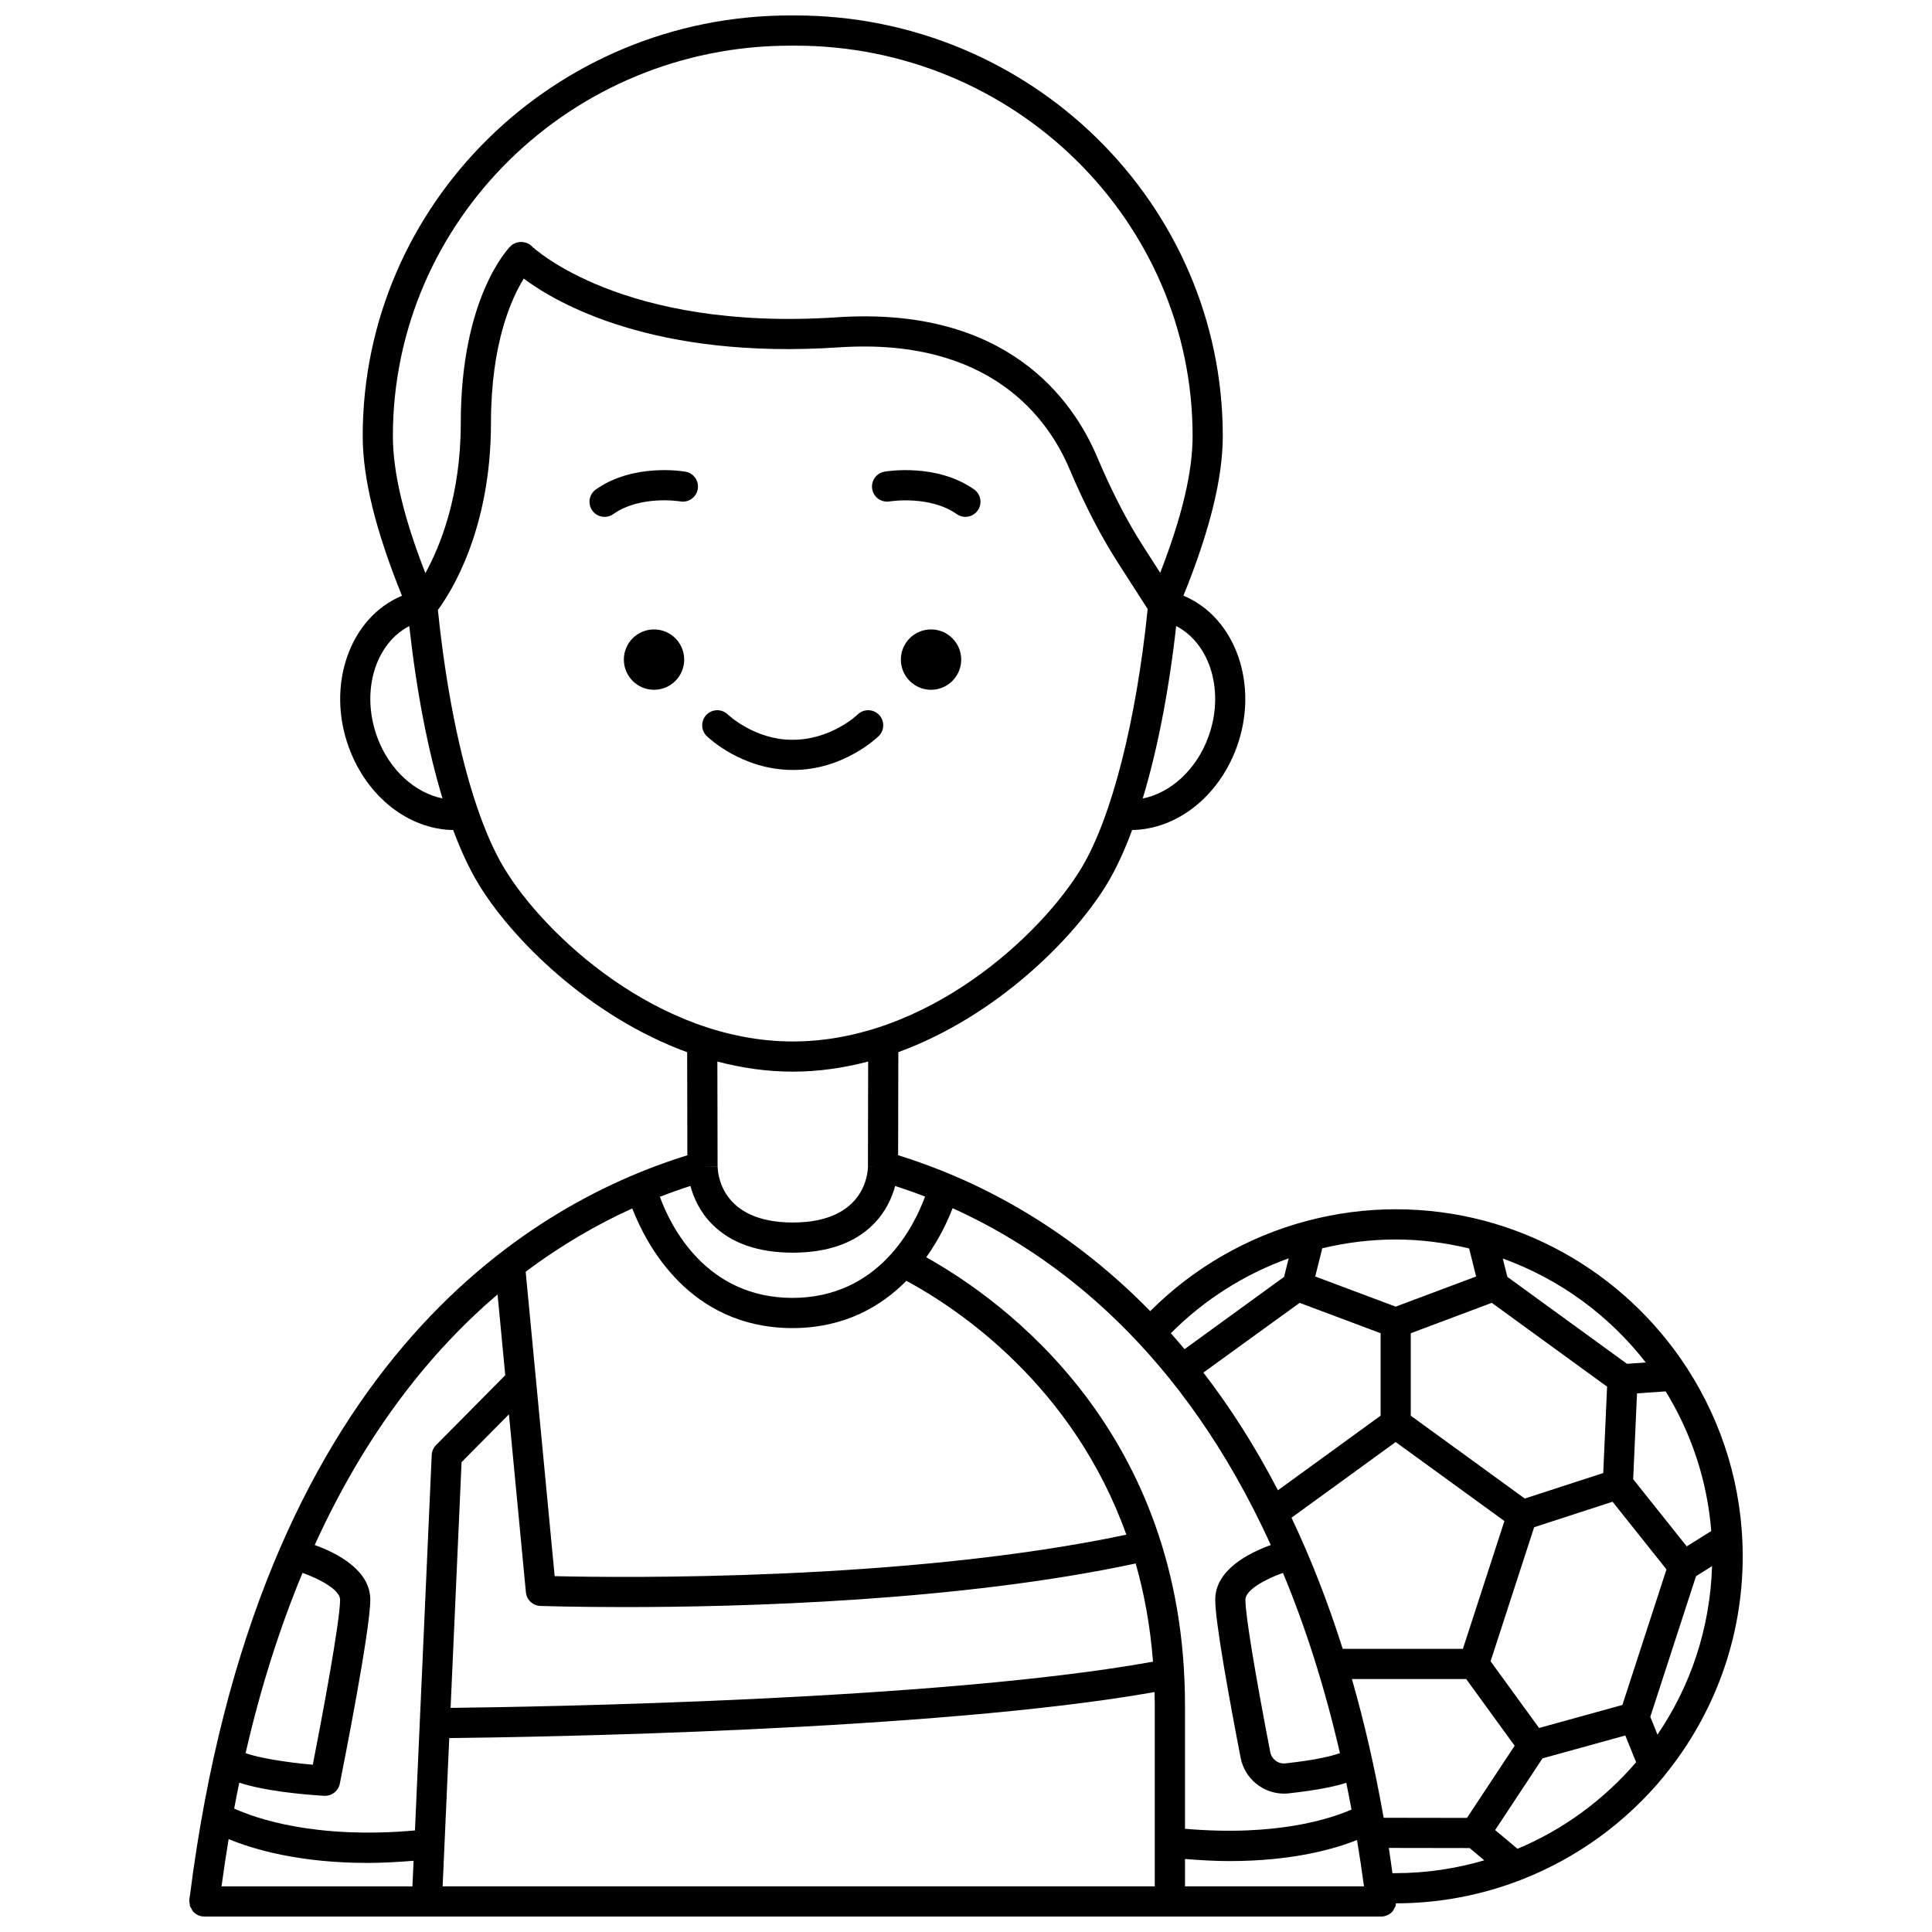
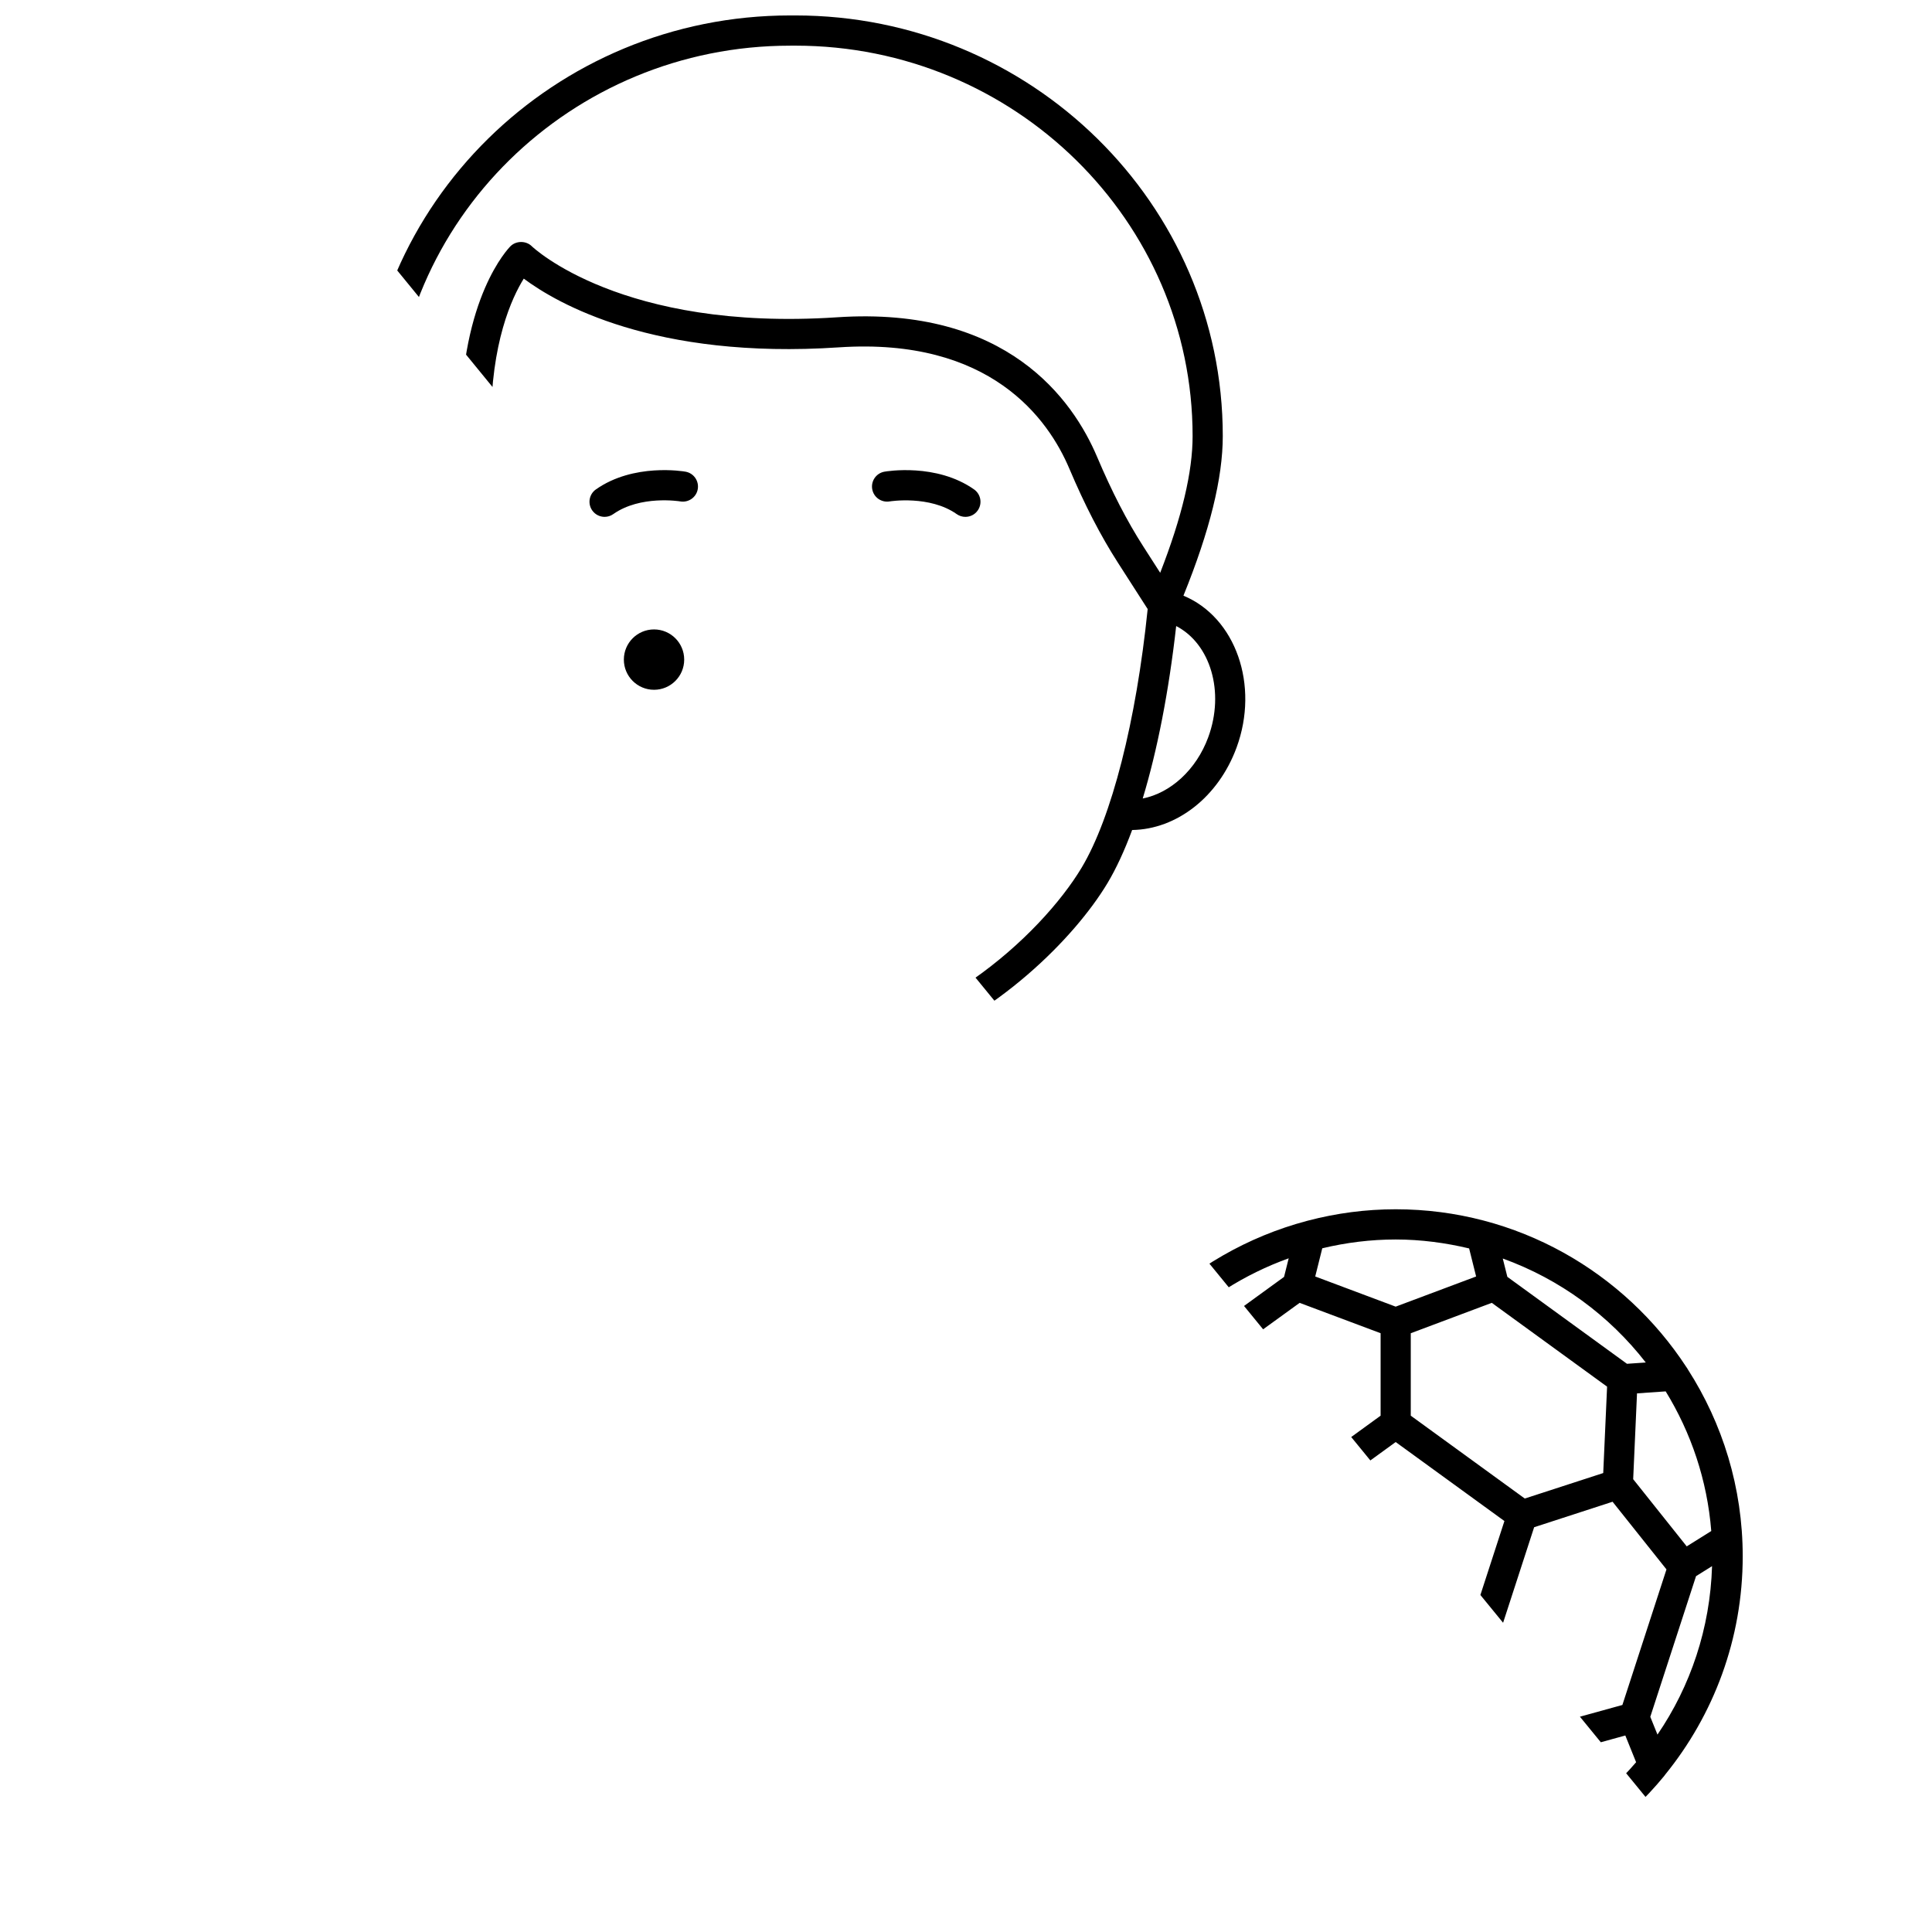
<svg xmlns="http://www.w3.org/2000/svg" width="800px" height="800px" version="1.1" viewBox="144 144 512 512">
  <defs>
    <clipPath id="a">
-       <path d="m194 148.09h412v503.81h-412z" />
+       <path d="m194 148.09h412v503.81z" />
    </clipPath>
  </defs>
  <g clip-path="url(#a)">
    <path d="m585.27 614.32c12.848-15.816 20.566-35.961 20.566-57.883 0-18.23-5.356-35.223-14.539-49.531-0.102-0.223-0.25-0.406-0.387-0.609-16.43-25.152-44.812-41.828-77.035-41.828-7.914 0-15.738 1.035-23.285 3.019-0.094 0.012-0.172 0.051-0.266 0.07-15.621 4.148-30.012 12.387-41.5 23.906-23.074-23.586-47.723-35.414-66.812-41.316l0.055-27.32c26.141-9.543 46.746-30.324 55.414-44.77 2.332-3.887 4.523-8.645 6.547-14.098 11.773-0.176 22.852-8.734 27.672-21.844 6.082-16.543-0.234-34.5-14.078-40.254 6.977-17.215 10.426-31.121 10.426-42.32 0-61.449-50.809-111.45-113.25-111.45h-1.418c-62.449 0-113.26 50-113.26 111.46 0 11.23 3.441 25.137 10.406 42.328-13.832 5.762-20.145 23.711-14.062 40.25 4.812 13.098 15.871 21.648 27.629 21.84 2.023 5.414 4.227 10.156 6.594 14.102 8.668 14.445 29.273 35.227 55.414 44.77l0.055 27.32c-42.938 13.262-114.05 56.391-131.84 196.3h-0.016l-0.121 0.949c-0.051 0.41 0.035 0.816 0.109 1.215 0.027 0.148-0.004 0.309 0.039 0.457 0.07 0.234 0.246 0.43 0.363 0.652 0.148 0.277 0.246 0.574 0.461 0.816 0.754 0.859 1.852 1.352 3 1.352h311.88c1.148 0 2.238-0.492 3-1.352 0.211-0.238 0.312-0.539 0.461-0.816 0.117-0.219 0.293-0.41 0.363-0.652 0.043-0.145 0.012-0.305 0.039-0.457 0.012-0.07 0.012-0.148 0.02-0.223 11.621-0.004 22.73-2.195 32.977-6.148 0.121-0.043 0.23-0.078 0.348-0.137 14.824-5.789 27.797-15.301 37.738-27.406 0.117-0.121 0.195-0.266 0.301-0.398zm-96.852-125.05 21.457 8.043v21.855l-27.211 19.77c-6.129-11.82-12.785-22.141-19.754-31.191zm50.922-0.004 30.555 22.211-1.023 22.895-20.789 6.754-30.215-21.957v-21.848zm-7.656 91.695h-31.852c-4.031-12.727-8.594-24.281-13.574-34.746l27.613-20.059 28.816 20.934zm-32.594 27.633c-2 0.727-6.133 1.809-14.457 2.719-1.867 0.223-3.633-1.09-4-2.969-4.125-21.352-6.59-36.457-6.59-40.41 0-2.527 5.133-5.394 9.953-7.109 5.848 14.039 10.977 29.863 15.094 47.77zm13.922 31.828c-0.316-2.238-0.613-4.516-0.957-6.703l21.414 0.035 3.883 3.25c-7.461 2.18-15.324 3.402-23.48 3.402zm19.754-14.66-22.082-0.035c-2.336-13.184-5.156-25.434-8.418-36.77h30.285l12.848 17.68zm19.102-23.828-12.848-17.68 11.543-35.523 20.785-6.754 14.285 17.93-11.684 35.93zm45.633-52.195-6.5 4.066-14.191-17.805 1.016-22.746 7.598-0.523c6.719 10.945 11.004 23.516 12.078 37.008zm-16.156 49.234 12.121-37.273 4.246-2.656c-0.508 16.508-5.727 31.848-14.465 44.641zm-1.199-93.898-4.981 0.344-31.699-23.039-1.215-4.859c15.109 5.453 28.207 15.09 37.895 27.555zm-46.812-30.227 1.855 7.434-21.32 7.992-21.32-7.992 1.867-7.473c6.332-1.516 12.855-2.332 19.453-2.332 6.715 0.004 13.211 0.883 19.465 2.371zm-47.816 2.617-1.23 4.926-26.363 19.148c-1.207-1.434-2.418-2.848-3.637-4.211 8.852-8.914 19.562-15.664 31.23-19.863zm-4.742 75.98c-5.875 2.121-14.727 6.617-14.727 14.484 0 5.856 3.664 26.035 6.738 41.926 1.062 5.516 5.969 9.473 11.469 9.473 0.414 0 0.836-0.023 1.254-0.07 7.406-0.812 12.141-1.793 15.27-2.789 0.48 2.324 0.941 4.688 1.383 7.078-5.32 2.352-19.773 7.219-44.129 5.098v-32.723c0-72.648-48.07-107.28-68.566-118.73 3.484-4.894 5.699-9.672 6.984-13.008 27.488 12.418 60.883 37.746 84.324 89.262zm-148.06-85.016c4.961 5.004 12.152 7.539 21.379 7.539 9.223 0 16.418-2.535 21.379-7.535 3.32-3.344 4.941-7.144 5.746-10.137 2.551 0.824 5.199 1.75 7.926 2.809-2.863 7.832-12.172 26.809-35.137 26.855-22.969-0.047-32.273-18.98-35.141-26.793 2.789-1.086 5.496-2.039 8.102-2.879 0.801 2.992 2.426 6.801 5.746 10.141zm21.137 27.531h0.066 0.172 0.066c13.672-0.066 23.32-5.723 30.051-12.531 13.832 7.469 44.148 27.75 58.285 67.277-58.496 12.379-134.43 11.395-151.5 10.992l-7.68-80.664c9.68-7.277 19.273-12.719 28.246-16.785 3.719 9.605 15.164 31.582 42.293 31.711zm-70.484 70.016c0.191 1.996 1.832 3.543 3.836 3.613 0.277 0.012 8.793 0.305 22.395 0.305 31.086 0 88.719-1.562 135.37-11.559 2.266 7.949 3.863 16.621 4.594 26.027-56.918 10.285-163.8 11.996-186.15 12.242l2.91-65.117 12.551-12.676zm-20.312 38.633c21.465-0.23 128.74-1.895 186.9-12.191 0.027 1.168 0.074 2.316 0.074 3.504v47.988h-188.73zm201.14-265.23c-3.184 8.66-10.023 14.785-17.363 16.23 3.867-12.758 6.922-28.367 8.867-45.699 9.066 4.68 12.922 17.434 8.496 29.469zm-110.82-183.28h1.418c58.043 0 105.26 46.414 105.26 103.47 0 9.516-2.828 21.426-8.59 36.227l-4.481-6.984c-4.328-6.742-8.328-14.504-12.238-23.734-6.402-15.105-23.875-40.008-68.938-36.992-57.141 3.801-80.656-18.617-80.875-18.828-1.5-1.5-4.156-1.5-5.652 0-0.539 0.535-13.168 13.551-13.168 46.809 0 19.355-5.473 32.727-9.383 39.828-5.777-14.816-8.609-26.758-8.609-36.32-0.004-57.059 47.215-103.47 105.25-103.47zm-109.4 183.28c-4.426-12.031-0.574-24.781 8.484-29.461 1.957 17.512 4.961 32.996 8.812 45.672-7.316-1.48-14.117-7.578-17.297-16.211zm33.574 34.586c-2.547-4.25-4.926-9.637-7.082-15.953-0.02-0.039-0.023-0.094-0.047-0.133-4.656-13.691-8.273-31.766-10.371-52.242 3.512-4.75 14.062-21.371 14.062-49.578 0-21.246 5.539-33.156 8.691-38.219 8.809 6.57 34.555 21.488 83.539 18.211 40.133-2.668 55.469 18.984 61.039 32.137 4.09 9.652 8.301 17.809 12.875 24.93l7.887 12.289c-3.035 29.723-9.551 55.281-17.512 68.555-10.68 17.801-40.902 46.039-76.543 46.039s-65.859-28.238-76.539-46.035zm76.539 54.035c6.883 0 13.562-0.996 19.98-2.68l-0.055 27.809 1.332 0.004-1.332 0.004c-0.016 1.52-0.68 14.84-19.914 14.84-19.238 0-19.902-13.32-19.914-14.805l-4.004-0.031 3.984-0.008-0.055-27.809c6.418 1.68 13.094 2.676 19.977 2.676zm-78.23 59.039 2.039 21.41-18.332 18.508c-0.699 0.707-1.109 1.645-1.156 2.637l-4.445 99.496c-26.5 2.352-42.297-3.242-47.906-5.809 0.438-2.316 0.879-4.602 1.348-6.856 6.945 2.281 17.348 3.172 22.48 3.484 0.082 0 0.168 0.004 0.246 0.004 1.895 0 3.543-1.336 3.918-3.215 0.828-4.129 8.078-40.609 8.078-48.766 0-7.867-8.852-12.367-14.73-14.484 13.785-30.297 31.008-51.535 48.461-66.41zm-66.777 121.57c4.113-17.91 9.25-33.738 15.094-47.781 4.816 1.715 9.953 4.582 9.953 7.109 0 5.664-4.719 30.902-7.234 43.734-7.484-0.652-14.523-1.879-17.812-3.062zm-4.492 22.77c6.32 2.621 18.465 6.316 36.852 6.316 3.762 0 7.875-0.223 12.16-0.57l-0.305 6.789h-50.594c0.582-4.273 1.211-8.449 1.887-12.535zm253.45 12.535v-7.262c4.16 0.34 8.137 0.555 11.762 0.555 16.766 0 27.879-3.211 33.824-5.586 0.664 4.008 1.281 8.102 1.848 12.289h-47.434zm88.113-9.965-5.926-4.961 12.551-19 21.949-6.066 2.859 7.086c-8.5 9.902-19.223 17.836-31.434 22.941z" />
  </g>
-   <path d="m398.73 318.8c0 4.418-3.578 8-7.996 8s-7.996-3.582-7.996-8c0-4.414 3.578-7.996 7.996-7.996s7.996 3.582 7.996 7.996" />
  <path d="m379.78 276.88c0.105-0.02 10.586-1.688 17.758 3.363 0.699 0.496 1.504 0.73 2.301 0.73 1.254 0 2.496-0.586 3.269-1.695 1.273-1.809 0.84-4.297-0.965-5.574-9.98-7.027-23.195-4.805-23.754-4.703-2.176 0.383-3.625 2.461-3.242 4.633 0.383 2.176 2.434 3.613 4.633 3.246z" />
  <path d="m325.32 318.8c0 4.418-3.582 8-7.996 8-4.418 0-7.996-3.582-7.996-8 0-4.414 3.578-7.996 7.996-7.996 4.414 0 7.996 3.582 7.996 7.996" />
  <path d="m325.67 269c-0.559-0.102-13.77-2.332-23.754 4.703-1.805 1.273-2.238 3.766-0.965 5.574 0.781 1.105 2.016 1.695 3.269 1.695 0.797 0 1.598-0.234 2.301-0.73 7.172-5.059 17.52-3.406 17.766-3.363 2.172 0.367 4.242-1.074 4.625-3.246 0.379-2.176-1.07-4.25-3.242-4.633z" />
-   <path d="m354.23 348.05c13.324 0 22.258-8.617 22.637-8.984 1.578-1.547 1.598-4.078 0.055-5.652-1.543-1.578-4.078-1.598-5.652-0.055-0.066 0.066-6.941 6.695-17.266 6.695h-0.082c-9.973 0-16.977-6.641-17.047-6.707-1.578-1.531-4.098-1.508-5.641 0.066-1.547 1.578-1.523 4.106 0.055 5.652 0.375 0.367 9.312 8.984 22.836 8.984 0.031 0.004 0.062 0.004 0.105 0z" />
</svg>